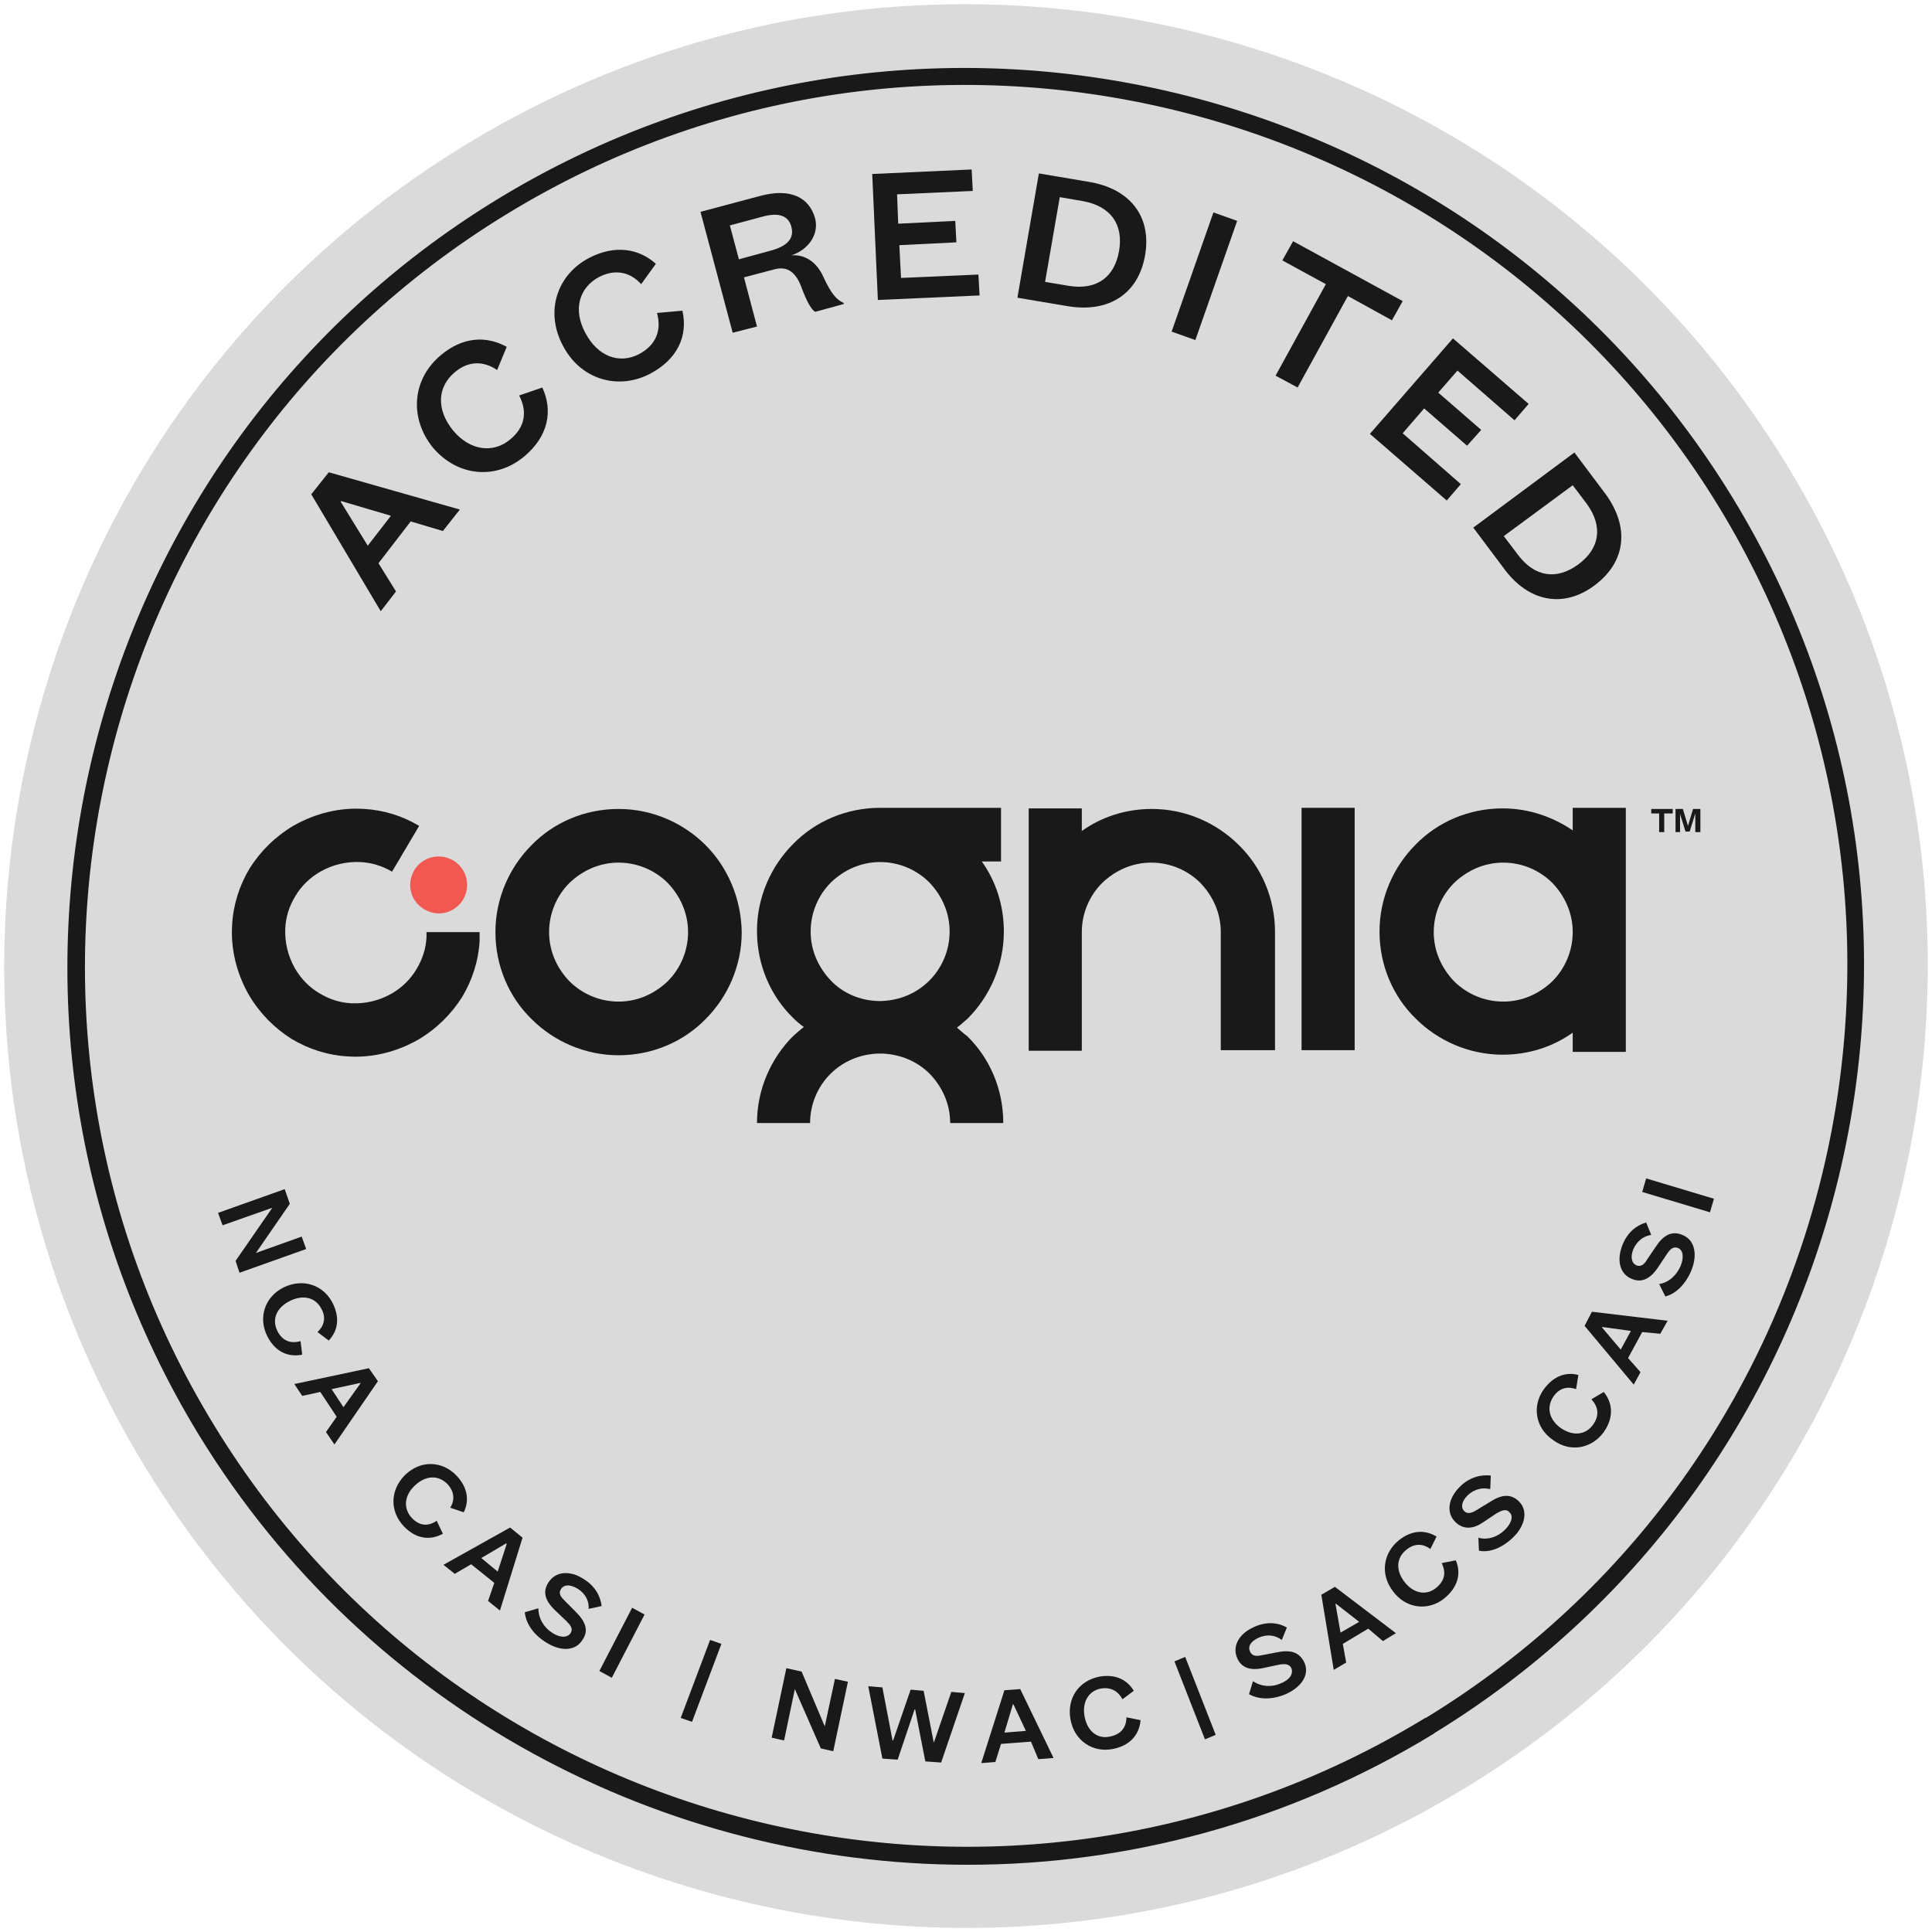
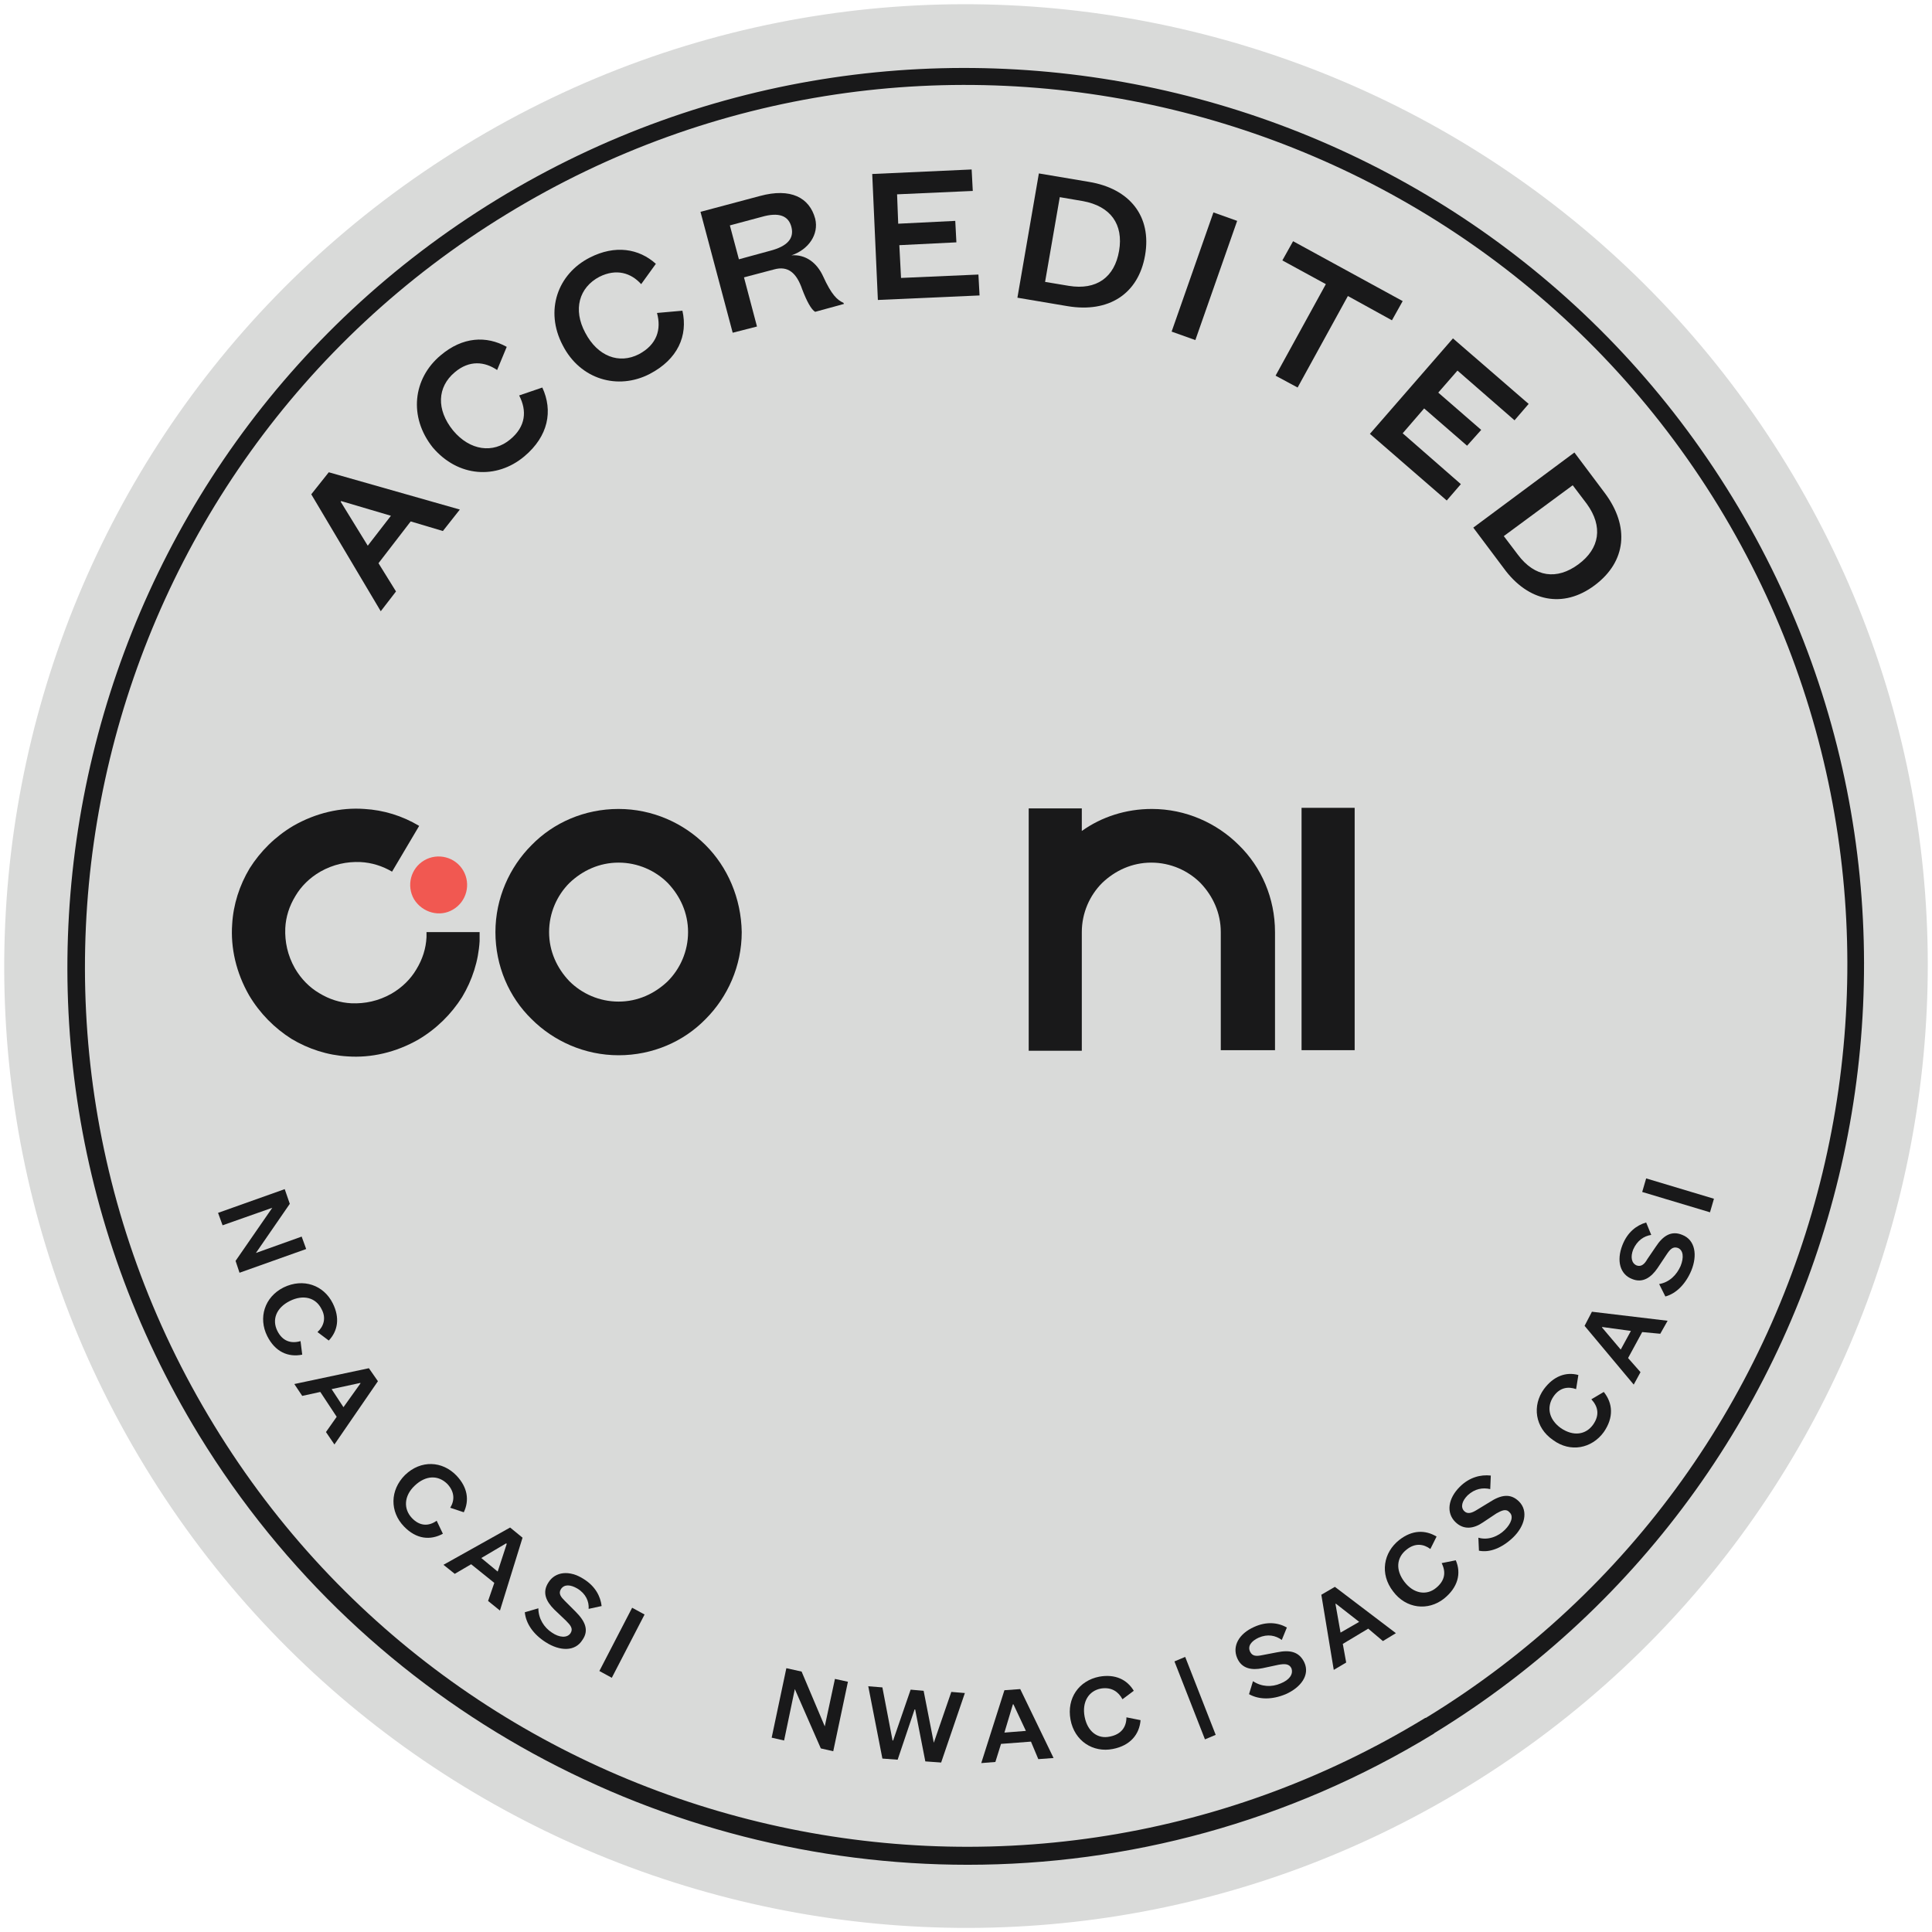
<svg xmlns="http://www.w3.org/2000/svg" version="1.1" id="Layer_1" x="0px" y="0px" viewBox="0 0 342 342" style="enable-background:new 0 0 342 342;" xml:space="preserve">
  <style type="text/css">
	.st0{fill:#D9DAD9;}
	.st1{fill:#19191A;}
	.st2{fill:#F15851;}
</style>
  <g>
    <path class="st0" d="M25.7,259.7c-49-80.3-23.6-185,56.6-234s185-23.6,234,56.6c49,80.2,23.6,185-56.6,234   C179.5,365.3,74.7,340,25.7,259.7C25.7,259.7,25.7,259.7,25.7,259.7z" />
    <path class="st1" d="M171.3,330.1c-53.6,0-106.1-27.1-136.1-76.1l0,0c-45.7-74.9-22-173,52.8-218.7c74.9-45.7,173-22,218.7,52.8   c45.7,74.8,22,172.9-52.8,218.7l-0.1,0.1C228.1,322.6,199.5,330.1,171.3,330.1z M37.9,252.3c44.8,73.4,141,96.6,214.4,51.8l0.1,0   c73.4-44.8,96.6-141.1,51.8-214.5C259.3,16.3,163.1-7,89.7,37.9C16.3,82.7-7,178.9,37.9,252.3L37.9,252.3z" />
    <g>
      <g>
        <path class="st1" d="M72.7,92.3L67,99.7l3.1,5l-2.7,3.5L55.1,87.5l3.1-3.9l23.2,6.6L78.4,94L72.7,92.3z M65.1,96.6l4.1-5.3     l-8.8-2.6l-0.1,0.1L65.1,96.6z" />
        <path class="st1" d="M96,68.6c1.9,4.1,1.1,8.6-3.2,12.2c-4.9,4.1-11.7,3.7-16.2-1.6C72.3,73.8,73.1,67,78,62.9     c3.9-3.3,8.1-3.5,11.7-1.5L88,65.5c-2.2-1.5-4.9-1.8-7.5,0.4c-3.1,2.6-3.3,6.6-0.3,10.3c3,3.6,7.1,4.1,10.1,1.6     c2.8-2.3,3-5.1,1.6-7.8L96,68.6z" />
        <path class="st1" d="M120.8,55c1,4.4-0.8,8.6-5.8,11.2c-5.6,2.9-12.3,1-15.4-5.1c-3.2-6.1-0.9-12.6,4.8-15.5     c4.5-2.3,8.7-1.6,11.7,1.1l-2.6,3.6c-1.8-2-4.4-2.8-7.4-1.3c-3.6,1.9-4.7,5.8-2.5,9.9c2.2,4.2,6,5.6,9.5,3.8     c3.2-1.7,4-4.4,3.2-7.3L120.8,55z" />
        <path class="st1" d="M144.3,55.2c-0.7-0.4-1.5-1.9-2.3-4c-1-2.9-2.5-4.2-5-3.5l-5.3,1.4l2.3,8.7l-4.3,1.1L124,37.5l10.5-2.8     c5.5-1.5,8.8,0.3,9.8,4c0.7,2.8-1.2,5.5-4.2,6.5c2.5-0.2,4.5,1.3,5.6,3.7c1.5,3.3,2.5,4.2,3.6,4.7l0.1,0.2L144.3,55.2z      M130.8,45.9l5.5-1.5c3.1-0.8,4.3-2.2,3.8-4.2c-0.5-2-2.2-2.7-5.3-1.8l-5.6,1.5L130.8,45.9z" />
        <path class="st1" d="M173.4,52.3l-18,0.8l-1-22.3L172,30l0.2,3.8l-13.4,0.6l0.2,5.2l10.1-0.5l0.2,3.8l-10.1,0.5l0.3,5.8l13.7-0.6     L173.4,52.3z" />
        <path class="st1" d="M183.9,30.7l8.9,1.5c7.2,1.2,11.1,6.1,9.9,13c-1.2,6.9-6.5,10.2-13.7,9l-8.9-1.5L183.9,30.7z M189.2,50.6     c4.9,0.8,8.1-1.5,8.9-6.2c0.8-4.7-1.5-7.9-6.4-8.8l-4.1-0.7l-2.6,15L189.2,50.6z" />
        <path class="st1" d="M219,39.1l-7.4,21.1l-4.2-1.5l7.4-21.1L219,39.1z" />
        <path class="st1" d="M225.8,66.5l8.9-16.2l-7.7-4.2l1.9-3.4l19.4,10.6l-1.9,3.4l-7.8-4.3l-8.9,16.2L225.8,66.5z" />
        <path class="st1" d="M256.1,88.6l-13.6-11.8l14.7-16.9l13.4,11.6l-2.5,2.9L258,65.6l-3.4,3.9l7.6,6.6l-2.5,2.8l-7.6-6.6l-3.8,4.4     l10.3,9L256.1,88.6z" />
        <path class="st1" d="M278.7,80.1l5.4,7.2c4.4,5.9,3.8,12.1-1.8,16.3c-5.6,4.2-11.8,2.9-16.1-3l-5.4-7.2L278.7,80.1z M268.7,98.2     c3,4,6.9,4.5,10.7,1.7c3.8-2.8,4.4-6.7,1.5-10.7l-2.5-3.3l-12.2,9L268.7,98.2z" />
      </g>
      <g>
        <path class="st1" d="M45.3,221.8l8.1-2.9l0.8,2.2l-11.8,4.2l-0.7-2.1l6.5-9.4l-8.8,3.1l-0.8-2.2l11.8-4.2l0.9,2.6L45.3,221.8z" />
        <path class="st1" d="M53.5,239.8c-2.5,0.5-4.8-0.5-6.2-3.3c-1.6-3.2-0.5-6.9,2.9-8.6c3.5-1.7,7.1-0.4,8.7,2.8     c1.3,2.6,0.9,4.9-0.7,6.6l-2-1.5c1.1-1,1.6-2.5,0.7-4.1c-1-2-3.2-2.6-5.6-1.4c-2.4,1.2-3.2,3.3-2.2,5.3c0.9,1.8,2.4,2.3,4.1,1.8     L53.5,239.8z" />
        <path class="st1" d="M59.6,250.8l-2.9-4.4l-3.2,0.7l-1.4-2.1l13.2-2.8l1.6,2.3l-7.7,11.2l-1.5-2.2L59.6,250.8z M58.7,245.9     l2.1,3.2l3-4.2l0-0.1L58.7,245.9z" />
        <path class="st1" d="M78.4,271.5c-2.2,1.2-4.7,1-6.9-1.3c-2.5-2.6-2.5-6.4,0.2-9.1c2.8-2.7,6.6-2.5,9.1,0.1     c2,2.1,2.3,4.4,1.3,6.5l-2.4-0.8c0.8-1.3,0.8-2.8-0.5-4.2c-1.6-1.6-3.8-1.6-5.8,0.3c-1.9,1.8-2,4.1-0.5,5.7     c1.4,1.5,3,1.5,4.4,0.5L78.4,271.5z" />
        <path class="st1" d="M87.5,280.2l-4.1-3.3l-2.9,1.7l-2-1.6l11.8-6.6l2.2,1.8l-4,12.9l-2.1-1.7L87.5,280.2z M85.2,275.8l2.9,2.4     l1.6-4.9l-0.1-0.1L85.2,275.8z" />
        <path class="st1" d="M95.3,284.7c0,1.8,1,3.4,2.4,4.3c1.3,0.9,2.7,1,3.3,0.1c0.5-0.8,0-1.4-0.8-2.2l-2.1-2c-1.4-1.4-2.2-3-1-4.8     c1.2-1.9,3.7-2.2,6.2-0.6c2.1,1.3,3,3.1,3.2,4.8l-2.3,0.5c0.1-1.3-0.5-2.7-2-3.6c-1.2-0.7-2.3-0.8-2.9,0.1     c-0.5,0.8,0,1.4,0.7,2.1l1.9,1.9c1.7,1.7,2.4,3.3,1.2,5c-1.3,2.1-4,2-6.5,0.4c-2.2-1.4-3.5-3.3-3.7-5.3L95.3,284.7z" />
        <path class="st1" d="M114.1,285.8l-5.8,11.2l-2.2-1.2l5.8-11.2L114.1,285.8z" />
-         <path class="st1" d="M125.7,290.3l2,0.7l-5.2,13.8l-2-0.7L125.7,290.3z" />
        <path class="st1" d="M146,305.6l1.8-8.4l2.3,0.5l-2.6,12.3l-2.2-0.5l-4.6-10.5l-1.9,9.1l-2.2-0.5l2.6-12.3l2.7,0.6L146,305.6z" />
        <path class="st1" d="M165.3,308.5L165.3,308.5l3.1-9l2.4,0.2l-4.2,12.3l-2.8-0.2l-1.8-9.2l-0.1,0l-3,8.9l-2.7-0.2l-2.5-12.8     l2.5,0.2l1.8,9.4l0.1,0l3.1-9l2.3,0.2L165.3,308.5z" />
        <path class="st1" d="M182.5,308.3l-5.3,0.4l-1,3.2l-2.5,0.2l4.1-12.9l2.8-0.2l5.9,12.2l-2.7,0.2L182.5,308.3z M177.8,306.7     l3.8-0.3l-2.2-4.7l-0.1,0L177.8,306.7z" />
        <path class="st1" d="M201.9,304.5c-0.2,2.5-1.8,4.5-4.9,5.1c-3.5,0.7-6.8-1.4-7.5-5.2c-0.7-3.8,1.5-6.9,5.1-7.6     c2.8-0.5,4.9,0.5,6.1,2.5l-2,1.5c-0.7-1.3-1.9-2.2-3.8-1.9c-2.2,0.4-3.4,2.4-2.9,5c0.5,2.6,2.3,4,4.5,3.5c2-0.4,2.9-1.7,2.9-3.4     L201.9,304.5z" />
        <path class="st1" d="M221.8,297.6c1.5,1,3.3,1.1,4.9,0.4c1.5-0.6,2.3-1.6,1.9-2.7c-0.4-0.8-1.2-0.8-2.3-0.6l-2.8,0.6     c-1.9,0.4-3.7,0.1-4.5-1.8c-0.9-2.1,0.3-4.3,3-5.5c2.2-1,4.2-0.8,5.8,0.1l-0.9,2.2c-1.1-0.8-2.5-1.1-4.1-0.4     c-1.3,0.6-2,1.5-1.5,2.5c0.4,0.8,1.1,0.8,2.1,0.6l2.6-0.5c2.4-0.5,4-0.1,4.9,1.8c1,2.2-0.6,4.4-3.3,5.6c-2.4,1-4.7,1-6.5,0     L221.8,297.6z" />
        <path class="st1" d="M242.2,288.3l-4.5,2.7l0.6,3.3l-2.2,1.3l-2.2-13.3l2.4-1.4l10.8,8.2l-2.3,1.4L242.2,288.3z M237.3,289     l3.3-1.9l-4.1-3.2l-0.1,0L237.3,289z" />
        <path class="st1" d="M257.7,276.2c1,2.3,0.4,4.8-2.1,6.8c-2.8,2.2-6.7,1.8-9-1.3c-2.4-3.1-1.7-6.9,1.1-9.1     c2.3-1.8,4.6-1.8,6.6-0.6l-1.1,2.2c-1.2-0.9-2.7-1.1-4.2,0.1c-1.8,1.4-2,3.6-0.4,5.7c1.6,2.1,3.9,2.5,5.6,1.1     c1.6-1.3,1.8-2.8,1-4.4L257.7,276.2z" />
        <path class="st1" d="M261.7,272.2c1.7,0.5,3.5-0.2,4.7-1.4c1.1-1.1,1.6-2.4,0.8-3.1c-0.6-0.7-1.4-0.3-2.3,0.2l-2.4,1.6     c-1.6,1.1-3.4,1.4-4.9-0.1c-1.6-1.6-1.3-4.1,0.8-6.2c1.7-1.7,3.7-2.2,5.5-2l-0.1,2.4c-1.3-0.3-2.7-0.1-4,1.1     c-1,1-1.3,2.1-0.6,2.8c0.6,0.6,1.4,0.3,2.2-0.2l2.3-1.4c2-1.3,3.7-1.6,5.2-0.1c1.7,1.7,1,4.4-1.1,6.4c-1.9,1.8-4.1,2.7-6,2.3     L261.7,272.2z" />
        <path class="st1" d="M283.9,246.4c1.6,2,1.8,4.5,0,7.1c-2.1,2.9-5.9,3.7-9,1.4c-3.2-2.2-3.7-6.1-1.6-9c1.7-2.3,3.9-3.1,6.1-2.5     l-0.4,2.5c-1.4-0.5-2.9-0.3-4,1.3c-1.3,1.9-0.8,4.1,1.3,5.6c2.2,1.5,4.4,1.2,5.7-0.6c1.2-1.7,0.9-3.2-0.3-4.5L283.9,246.4z" />
        <path class="st1" d="M290.7,235.8l-2.5,4.6l2.2,2.5l-1.2,2.2l-8.7-10.4l1.3-2.5l13.4,1.6l-1.3,2.3L290.7,235.8z M286.9,238.9     l1.8-3.3l-5.1-0.7l0,0.1L286.9,238.9z" />
        <path class="st1" d="M293.7,227.3c1.8-0.3,3.1-1.6,3.8-3.2c0.6-1.5,0.5-2.8-0.5-3.2c-0.9-0.3-1.4,0.3-2,1.2l-1.6,2.4     c-1.1,1.6-2.6,2.7-4.5,1.9c-2.1-0.8-2.8-3.2-1.7-6c0.9-2.3,2.5-3.5,4.2-4l0.9,2.2c-1.3,0.2-2.5,1-3.2,2.6     c-0.5,1.3-0.3,2.4,0.6,2.8c0.8,0.3,1.4-0.2,1.9-1.1l1.5-2.2c1.3-2,2.8-2.9,4.7-2.1c2.3,0.9,2.7,3.6,1.6,6.3     c-1,2.4-2.7,4.1-4.6,4.6L293.7,227.3z" />
        <path class="st1" d="M291.4,208.6l12,3.6l-0.7,2.4l-12-3.6L291.4,208.6z" />
      </g>
    </g>
    <g>
      <g>
        <g>
          <g>
            <polygon class="st1" points="74.3,183.9 74.3,183.9 74.3,183.9      " />
          </g>
          <path class="st2" d="M73.3,159.2c-1.4-2.4-0.6-5.5,1.8-6.9c2.4-1.4,5.5-0.6,6.9,1.8c1.4,2.4,0.6,5.5-1.8,6.9      C77.9,162.4,74.8,161.6,73.3,159.2z" />
        </g>
        <path class="st1" d="M124.9,149.6c-3.9-3.9-9.4-6.4-15.4-6.4c-6,0-11.5,2.4-15.4,6.4c-3.9,3.9-6.4,9.4-6.4,15.4     c0,6,2.4,11.5,6.4,15.4c3.9,3.9,9.4,6.4,15.4,6.4c6,0,11.5-2.4,15.4-6.4c3.9-3.9,6.4-9.4,6.4-15.4     C131.2,159,128.8,153.5,124.9,149.6z M118.2,173.7c-2.3,2.2-5.3,3.6-8.7,3.6c-3.4,0-6.5-1.4-8.7-3.6c-2.2-2.3-3.6-5.3-3.6-8.7     c0-3.4,1.4-6.5,3.6-8.7c2.3-2.2,5.3-3.6,8.7-3.6c3.4,0,6.5,1.4,8.7,3.6c2.2,2.3,3.6,5.3,3.6,8.7     C121.8,168.4,120.4,171.5,118.2,173.7z" />
        <polyline class="st1" points="239.8,185.9 239.8,143 230.4,143 230.4,185.9    " />
-         <path class="st1" d="M278.4,143v4c-3.5-2.4-7.8-3.9-12.4-3.9c-6,0-11.5,2.4-15.4,6.4c-3.9,3.9-6.4,9.4-6.4,15.4     c0,6,2.4,11.5,6.4,15.4c3.9,3.9,9.4,6.4,15.4,6.4c4.6,0,8.9-1.4,12.4-3.9v3.4h9.4V143H278.4z M274.8,173.7     c-2.3,2.2-5.3,3.6-8.7,3.6c-3.4,0-6.5-1.4-8.7-3.6c-2.2-2.3-3.6-5.3-3.6-8.7c0-3.4,1.4-6.5,3.6-8.7c2.3-2.2,5.3-3.6,8.7-3.6     c3.4,0,6.5,1.4,8.7,3.6c2.2,2.3,3.6,5.3,3.6,8.7C278.4,168.4,277,171.5,274.8,173.7z" />
-         <path class="st1" d="M169.4,181.9c0.7-0.5,1.3-1.1,1.9-1.6c3.9-3.9,6.4-9.4,6.4-15.4c0-4.6-1.4-8.9-3.9-12.4h3.4V143h-21.4     c-6,0-11.5,2.4-15.4,6.4c-3.9,3.9-6.4,9.4-6.4,15.4c0,6,2.4,11.5,6.4,15.4c0.6,0.6,1.2,1.1,1.9,1.6c-0.7,0.5-1.3,1.1-1.9,1.6     c-3.9,3.9-6.4,9.4-6.4,15.4h9.4c0-3.4,1.4-6.5,3.6-8.7c2.2-2.2,5.2-3.5,8.5-3.6c0.1,0,0.2,0,0.3,0s0.2,0,0.3,0     c3.3,0.1,6.3,1.4,8.5,3.6c2.2,2.3,3.6,5.3,3.6,8.7h9.4c0-6-2.4-11.5-6.4-15.4C170.6,183,170,182.4,169.4,181.9z M147.1,173.6     c-2.2-2.3-3.6-5.3-3.6-8.7c0-3.4,1.4-6.5,3.6-8.7c2.3-2.2,5.3-3.6,8.7-3.6c3.4,0,6.5,1.4,8.7,3.6c2.2,2.3,3.6,5.3,3.6,8.7     c0,3.4-1.4,6.5-3.6,8.7c-2.2,2.2-5.2,3.5-8.5,3.6c-0.1,0-0.2,0-0.3,0s-0.2,0-0.3,0C152.2,177.1,149.2,175.8,147.1,173.6z" />
        <path class="st1" d="M225.7,185.9l0-20.9c0-6-2.4-11.5-6.4-15.4c-3.9-3.9-9.4-6.4-15.4-6.4c-4.6,0-8.9,1.4-12.4,3.9v-4h-9.4v22     v20.9h9.4V165l0,0v0c0-3.4,1.4-6.5,3.6-8.7c2.3-2.2,5.3-3.6,8.7-3.6c3.4,0,6.5,1.4,8.7,3.6c2.2,2.3,3.6,5.3,3.6,8.7v20.9H225.7z" />
        <path class="st1" d="M84.9,165l-9.4,0c0,0.3,0,0.6,0,0.9c-0.1,2-0.7,3.9-1.8,5.7c-1,1.7-2.5,3.2-4.4,4.3l0,0     c-2.3,1.3-4.7,1.8-7.1,1.7c-2-0.1-3.9-0.7-5.7-1.8c-1.7-1-3.2-2.5-4.3-4.4l0,0c-1.3-2.3-1.8-4.7-1.7-7.1c0.1-2,0.7-3.9,1.8-5.7     c1-1.7,2.5-3.2,4.4-4.3l0,0c2.3-1.3,4.7-1.8,7.1-1.7c2,0.1,3.9,0.7,5.6,1.7l4.8-8.1l0,0c-3-1.8-6.3-2.8-9.7-3     c-4.2-0.3-8.6,0.7-12.6,3l0,0c-3.2,1.9-5.8,4.5-7.7,7.5c-1.8,3-2.9,6.4-3.1,9.9c-0.3,4.2,0.7,8.6,3,12.6l0,0     c1.9,3.2,4.5,5.8,7.5,7.7c3,1.8,6.4,2.9,9.9,3.1c4.2,0.3,8.6-0.7,12.6-3l0,0c3.2-1.9,5.8-4.5,7.7-7.5c1.8-3,2.9-6.4,3.1-9.9     C84.9,166,84.9,165.5,84.9,165z" />
      </g>
      <g>
-         <path class="st1" d="M293.7,147.3v-3.3h-1.4v-0.8h3.8v0.8h-1.5v3.3H293.7z M298.4,147.3l-1-3.2h0v3.2h-0.8v-4.1h1.3l0.9,3h0     l0.9-3h1.3v4.1h-0.9V144h0l-1,3.2H298.4z" />
-       </g>
+         </g>
    </g>
    <path class="st1" d="M207.9,294.1l1.9-0.8l5.4,13.8l-1.9,0.8" />
  </g>
</svg>